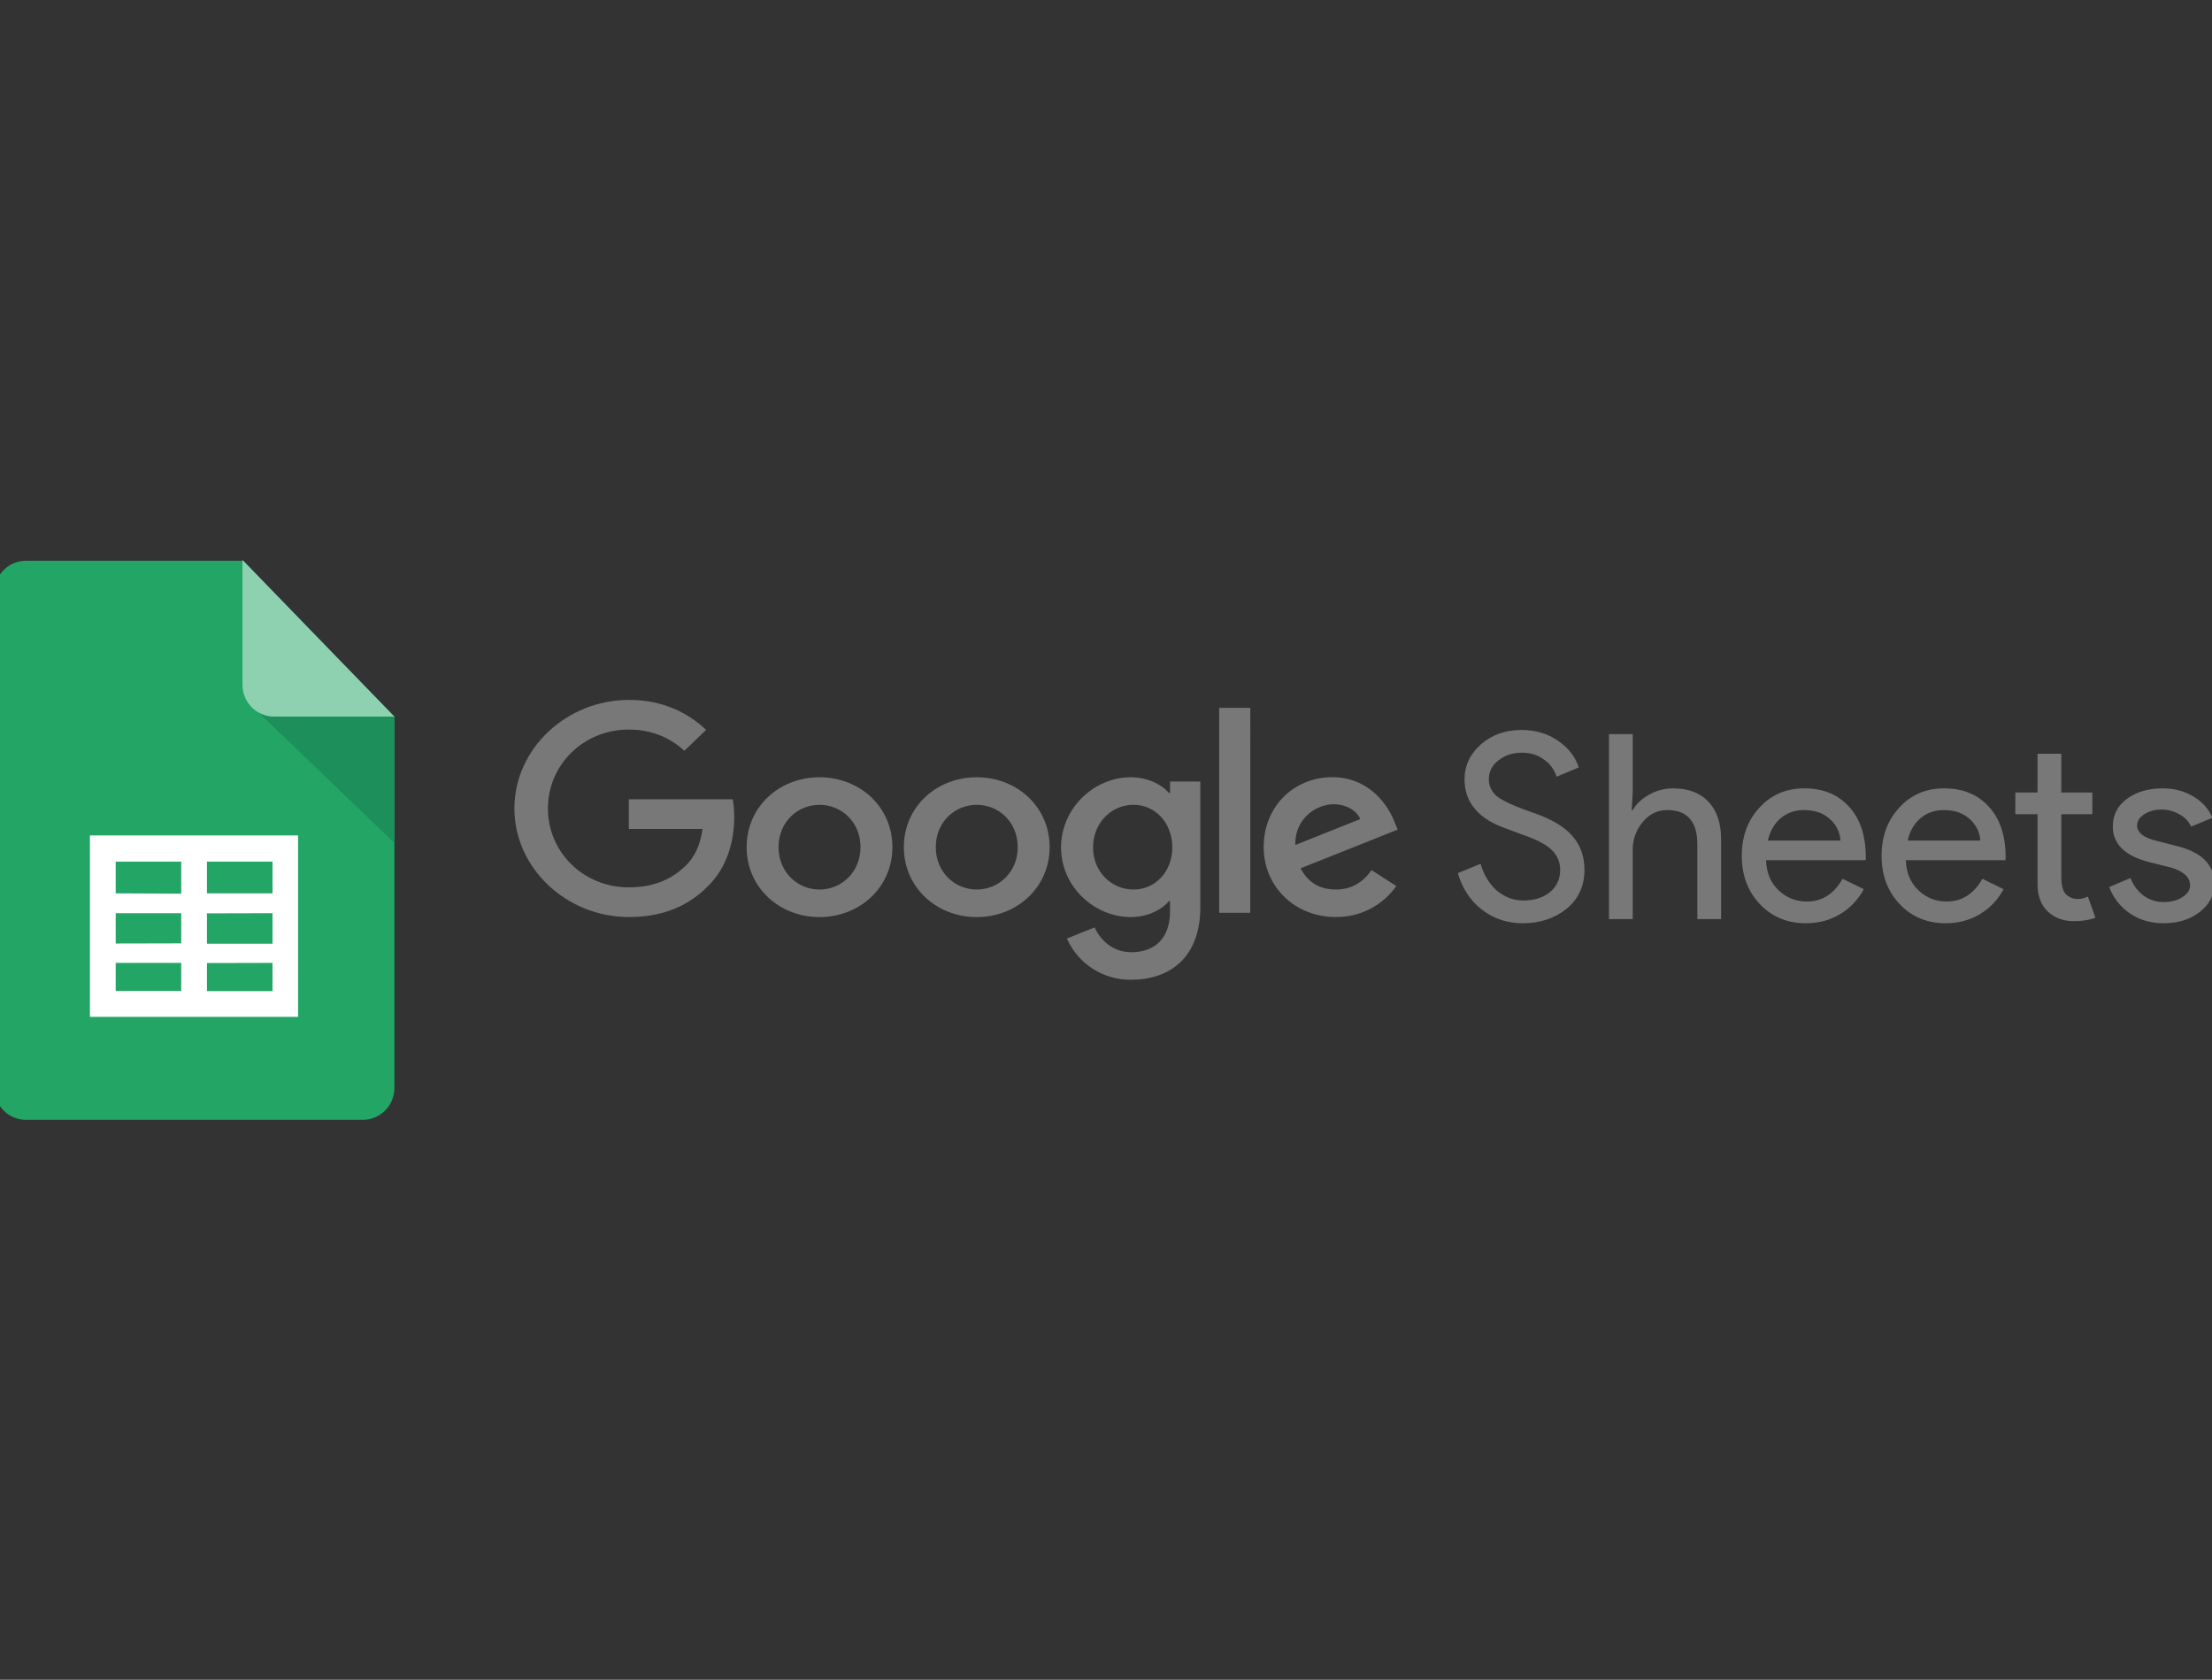
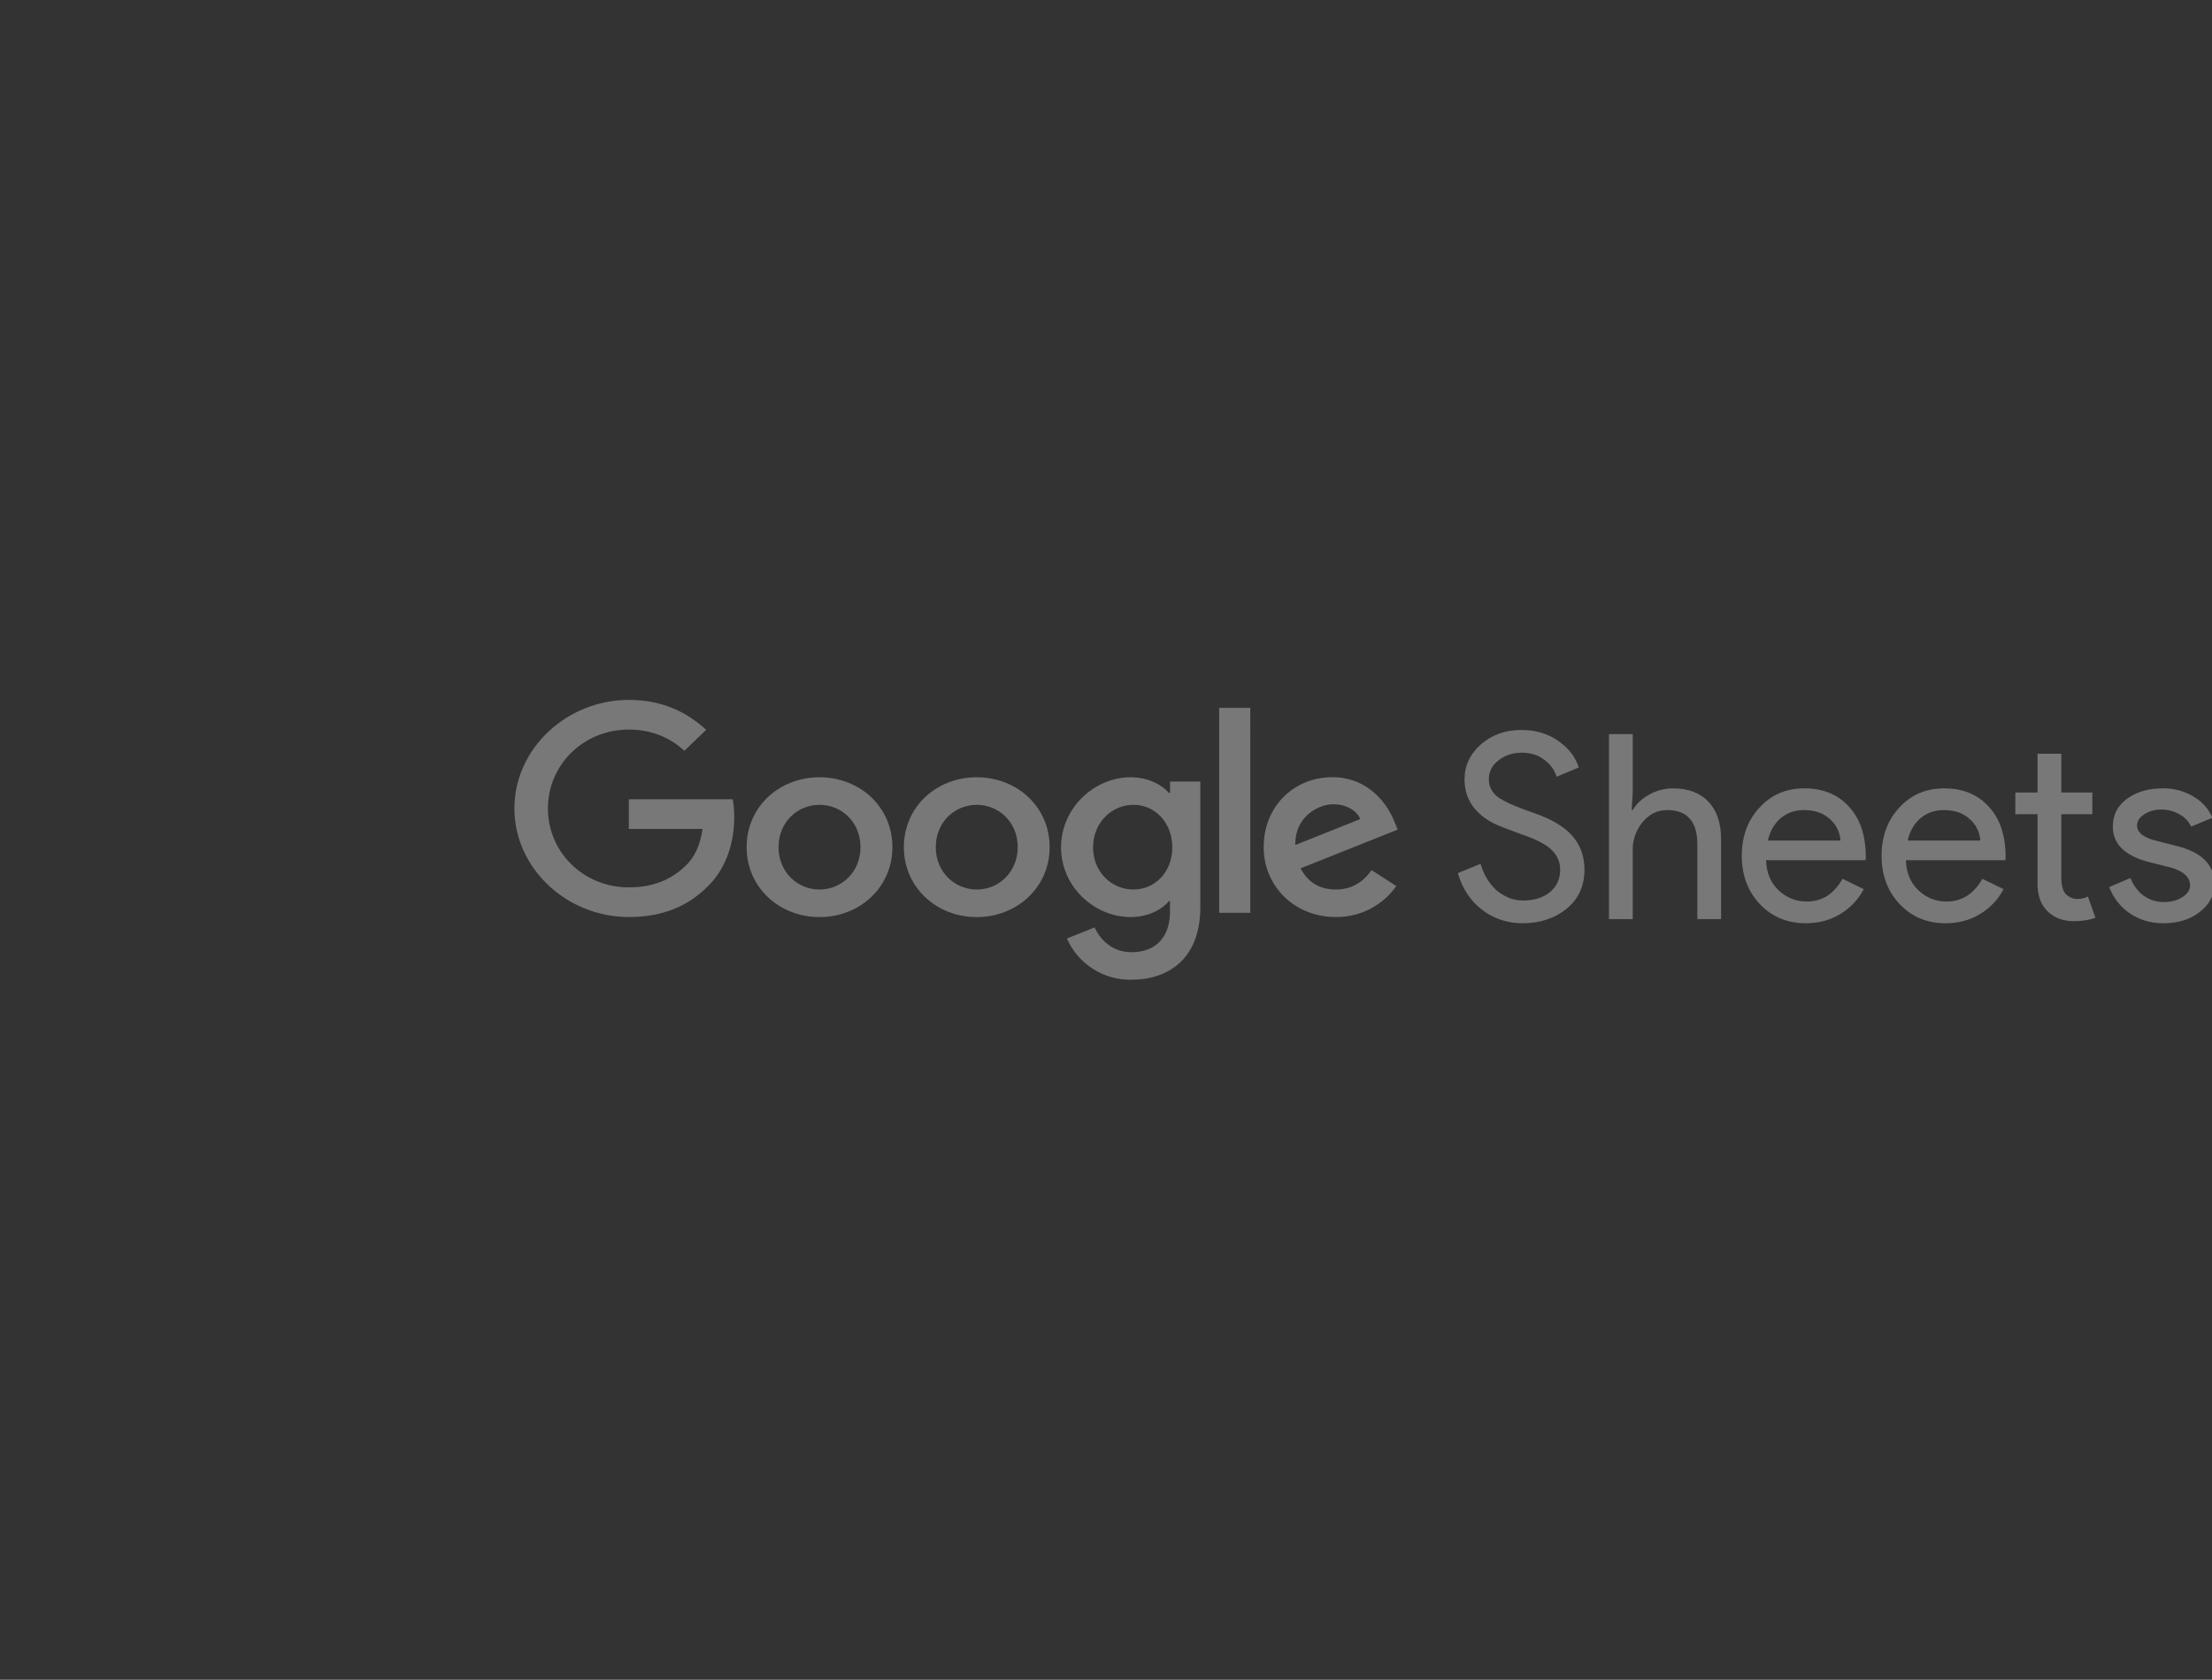
<svg xmlns="http://www.w3.org/2000/svg" width="395" height="300" viewBox="0 0 395 300" fill="none">
  <rect x="0" y="0" width="395" height="300" fill="#333333" stroke="none" />
  <g clip-path="url(#clip0_1652_6753)">
-     <path d="M70.428 194.33C70.427 195.833 69.832 197.274 68.776 198.336C67.719 199.399 66.285 199.997 64.791 199.998H4.642C3.147 199.998 1.713 199.401 0.656 198.34C-0.402 197.278 -0.998 195.837 -1 194.335V105.821C-1.001 105.076 -0.855 104.338 -0.572 103.649C-0.288 102.961 0.127 102.335 0.651 101.808C1.175 101.282 1.797 100.864 2.482 100.579C3.167 100.294 3.901 100.148 4.642 100.148H43.244L70.428 128.021V194.33Z" fill="#23A566" />
-     <path d="M46.236 127.3L70.428 150.549V127.865H48.998C48.062 127.876 47.14 127.642 46.321 127.188L46.236 127.3Z" fill="#1C8F5A" />
-     <path d="M70.428 127.981H48.94C47.445 127.98 46.012 127.383 44.955 126.32C43.898 125.257 43.304 123.816 43.303 122.314V100L70.428 127.981Z" fill="#8ED1B1" />
-     <path fill-rule="evenodd" clip-rule="evenodd" d="M53.229 181.606H16.06V149.203H53.229V181.606ZM36.956 153.877V159.549H48.661V153.886L36.956 153.877ZM36.956 163.122V168.541H48.661V163.094L36.956 163.122ZM36.956 171.995V177.013H48.661V171.968L36.956 171.995ZM32.36 176.986V171.968H20.659V176.986H32.36ZM32.36 168.482V163.094H20.659V168.509L32.36 168.482ZM32.36 159.608V153.877H20.659V159.549L32.36 159.608Z" fill="white" />
    <path d="M153.661 151.303C153.661 146.81 150.275 143.738 146.344 143.738C142.414 143.738 139.025 146.81 139.025 151.303C139.025 155.751 142.414 158.868 146.344 158.868C150.275 158.868 153.661 155.745 153.661 151.303ZM159.359 151.303C159.359 158.491 153.516 163.79 146.342 163.79C139.171 163.79 133.327 158.491 133.327 151.303C133.327 144.064 139.171 138.817 146.344 138.817C153.516 138.817 159.359 144.064 159.359 151.303ZM181.737 151.303C181.737 146.81 178.351 143.738 174.421 143.738C170.49 143.738 167.104 146.81 167.104 151.303C167.104 155.751 170.49 158.868 174.421 158.868C178.351 158.868 181.737 155.745 181.737 151.303ZM187.435 151.303C187.435 158.491 181.592 163.79 174.421 163.79C167.25 163.79 161.403 158.491 161.403 151.303C161.403 144.069 167.25 138.817 174.421 138.817C181.592 138.817 187.435 144.064 187.435 151.303ZM209.339 151.346C209.339 146.95 206.29 143.735 202.414 143.735C198.48 143.735 195.189 146.95 195.189 151.346C195.189 155.7 198.48 158.868 202.411 158.868C206.29 158.868 209.339 155.697 209.339 151.346ZM214.346 139.57V161.988C214.346 171.209 208.694 174.977 202.014 174.977C199.586 175.017 197.201 174.34 195.155 173.031C193.11 171.722 191.496 169.839 190.515 167.618L195.474 165.631C196.359 167.664 198.523 170.062 202.011 170.062C206.285 170.062 208.934 167.521 208.934 162.742V160.944H208.734C207.461 162.459 205.003 163.784 201.903 163.784C195.417 163.784 189.473 158.346 189.473 151.349C189.473 144.298 195.417 138.817 201.903 138.817C204.997 138.817 207.455 140.139 208.737 141.609H208.937V139.576H214.346V139.57ZM223.267 126.425H217.709V163.022H223.265L223.267 126.425ZM231.309 150.915L242.905 146.282C242.268 144.72 240.347 143.636 238.092 143.636C235.194 143.636 231.164 146.096 231.309 150.915ZM244.923 155.405L249.345 158.243C248.128 159.974 246.508 161.383 244.624 162.348C242.741 163.312 240.65 163.803 238.534 163.778C231.164 163.778 225.66 158.297 225.66 151.292C225.66 143.867 231.212 138.805 237.898 138.805C244.629 138.805 247.924 143.961 249.003 146.747L249.591 148.166L232.246 155.08C233.573 157.586 235.64 158.863 238.534 158.863C241.438 158.863 243.447 157.489 244.923 155.405ZM112.291 148.049V142.751H130.841C131.02 143.673 131.115 144.766 131.115 145.948C131.115 149.922 129.987 154.837 126.347 158.337C122.807 161.886 118.286 163.778 112.296 163.778C101.192 163.778 91.857 155.071 91.857 144.389C91.857 133.707 101.192 125 112.296 125C118.44 125 122.813 127.318 126.102 130.341L122.219 134.081C119.861 131.951 116.667 130.298 112.291 130.298C104.183 130.298 97.843 136.584 97.843 144.389C97.843 152.194 104.183 158.48 112.291 158.48C117.549 158.48 120.544 156.447 122.462 154.6C124.021 153.102 125.043 150.964 125.448 148.043L112.291 148.049ZM282.939 155.334C282.939 158.226 281.877 160.55 279.756 162.302C277.601 164.027 274.989 164.889 271.912 164.889C269.171 164.889 266.759 164.09 264.666 162.488C262.574 160.889 261.127 158.703 260.327 155.934L264.39 154.275C264.666 155.257 265.049 156.151 265.543 156.95C266.034 157.749 266.605 158.443 267.25 159.028C267.926 159.582 268.666 160.027 269.465 160.364C270.264 160.672 271.109 160.827 272.003 160.827C273.941 160.827 275.526 160.336 276.756 159.351C277.986 158.334 278.603 156.996 278.603 155.334C278.603 153.95 278.095 152.765 277.079 151.783C276.125 150.829 274.341 149.904 271.726 149.014C269.08 148.06 267.435 147.415 266.787 147.073C263.282 145.291 261.526 142.659 261.526 139.182C261.526 136.753 262.497 134.677 264.435 132.953C266.405 131.232 268.82 130.37 271.68 130.37C274.204 130.37 276.388 131.015 278.232 132.308C280.079 133.57 281.309 135.154 281.926 137.061L277.958 138.723C277.584 137.486 276.802 136.412 275.74 135.677C274.664 134.846 273.342 134.429 271.772 134.429C270.11 134.429 268.712 134.892 267.575 135.814C266.433 136.676 265.863 137.798 265.863 139.182C265.863 140.324 266.311 141.306 267.204 142.137C268.189 142.965 270.327 143.952 273.619 145.091C276.97 146.228 279.357 147.629 280.77 149.288C282.217 150.921 282.939 152.936 282.939 155.334ZM287.313 131.106H291.558V141.537L291.372 144.677H291.558C292.203 143.567 293.188 142.645 294.512 141.908C295.795 141.188 297.24 140.806 298.712 140.798C301.478 140.798 303.602 141.597 305.078 143.196C306.585 144.766 307.339 147.013 307.339 149.933V164.149H303.094V150.767C303.094 146.704 301.295 144.675 297.695 144.675C295.971 144.675 294.512 145.397 293.311 146.844C292.148 148.242 291.526 150.011 291.558 151.829V164.149H287.313V131.106ZM322.477 164.889C319.154 164.889 316.417 163.747 314.261 161.472C312.109 159.197 311.033 156.319 311.033 152.842C311.033 149.396 312.077 146.536 314.17 144.261C316.262 141.951 318.937 140.798 322.2 140.798C325.552 140.798 328.215 141.891 330.182 144.075C332.183 146.228 333.182 149.259 333.182 153.165L333.137 153.627H315.369C315.432 155.842 316.168 157.626 317.584 158.98C319 160.333 320.693 161.012 322.66 161.012C325.369 161.012 327.49 159.659 329.029 156.95L332.814 158.797C331.844 160.655 330.373 162.206 328.569 163.273C326.782 164.349 324.752 164.889 322.477 164.889ZM315.691 150.121H328.66C328.616 149.378 328.421 148.651 328.088 147.985C327.755 147.319 327.29 146.727 326.722 146.245C325.583 145.197 324.044 144.675 322.106 144.675C320.507 144.675 319.123 145.166 317.952 146.151C316.816 147.135 316.063 148.463 315.691 150.121ZM347.444 164.889C344.121 164.889 341.381 163.747 339.229 161.472C337.076 159.197 335.997 156.319 335.997 152.842C335.997 149.396 337.045 146.536 339.137 144.261C341.23 141.951 343.905 140.798 347.167 140.798C350.519 140.798 353.179 141.891 355.149 144.075C357.15 146.228 358.15 149.259 358.15 153.165L358.104 153.627H340.336C340.399 155.842 341.135 157.626 342.551 158.98C343.967 160.333 345.657 161.012 347.627 161.012C350.336 161.012 352.457 159.659 353.996 156.95L357.781 158.797C356.811 160.656 355.339 162.207 353.533 163.273C351.749 164.349 349.72 164.889 347.444 164.889ZM340.659 150.121H353.628C353.583 149.378 353.388 148.651 353.055 147.985C352.722 147.319 352.257 146.727 351.689 146.245C350.55 145.197 349.012 144.675 347.073 144.675C345.475 144.675 344.09 145.166 342.92 146.151C341.783 147.135 341.027 148.463 340.659 150.121ZM370.308 164.518C368.464 164.518 366.925 163.947 365.695 162.811C364.493 161.672 363.879 160.087 363.848 158.058V145.411H359.879V141.537H363.848V134.615H368.092V141.537H373.631V145.414H368.092V156.673C368.092 158.18 368.387 159.214 368.972 159.765C369.554 160.287 370.216 160.55 370.956 160.55C371.293 160.55 371.615 160.521 371.923 160.458C372.263 160.364 372.569 160.258 372.846 160.136L374.184 163.918C373.077 164.318 371.786 164.518 370.308 164.518ZM395.426 157.872C395.426 159.842 394.564 161.503 392.843 162.856C391.119 164.209 388.949 164.889 386.334 164.889C384.059 164.889 382.058 164.304 380.336 163.133C378.65 161.982 377.361 160.338 376.645 158.426L380.428 156.813C380.981 158.166 381.781 159.228 382.828 159.996C383.905 160.735 385.072 161.103 386.334 161.103C387.69 161.103 388.812 160.812 389.703 160.227C390.628 159.642 391.087 158.951 391.087 158.149C391.087 156.704 389.98 155.642 387.764 154.966L383.89 153.995C379.488 152.89 377.29 150.767 377.29 147.629C377.29 145.568 378.121 143.921 379.782 142.691C381.475 141.429 383.628 140.798 386.243 140.798C388.241 140.798 390.042 141.275 391.641 142.228C393.274 143.182 394.41 144.461 395.058 146.059L391.273 147.629C390.837 146.671 390.088 145.889 389.149 145.414C388.167 144.853 387.051 144.566 385.92 144.583C384.813 144.583 383.813 144.86 382.92 145.411C382.058 145.968 381.627 146.644 381.627 147.444C381.627 148.737 382.843 149.659 385.275 150.213L388.689 151.089C393.18 152.197 395.426 154.458 395.426 157.872Z" fill="#787879" />
  </g>
  <defs>
    <clipPath id="clip0_1652_6753">
      <rect width="395" height="300" fill="white" />
    </clipPath>
  </defs>
</svg>